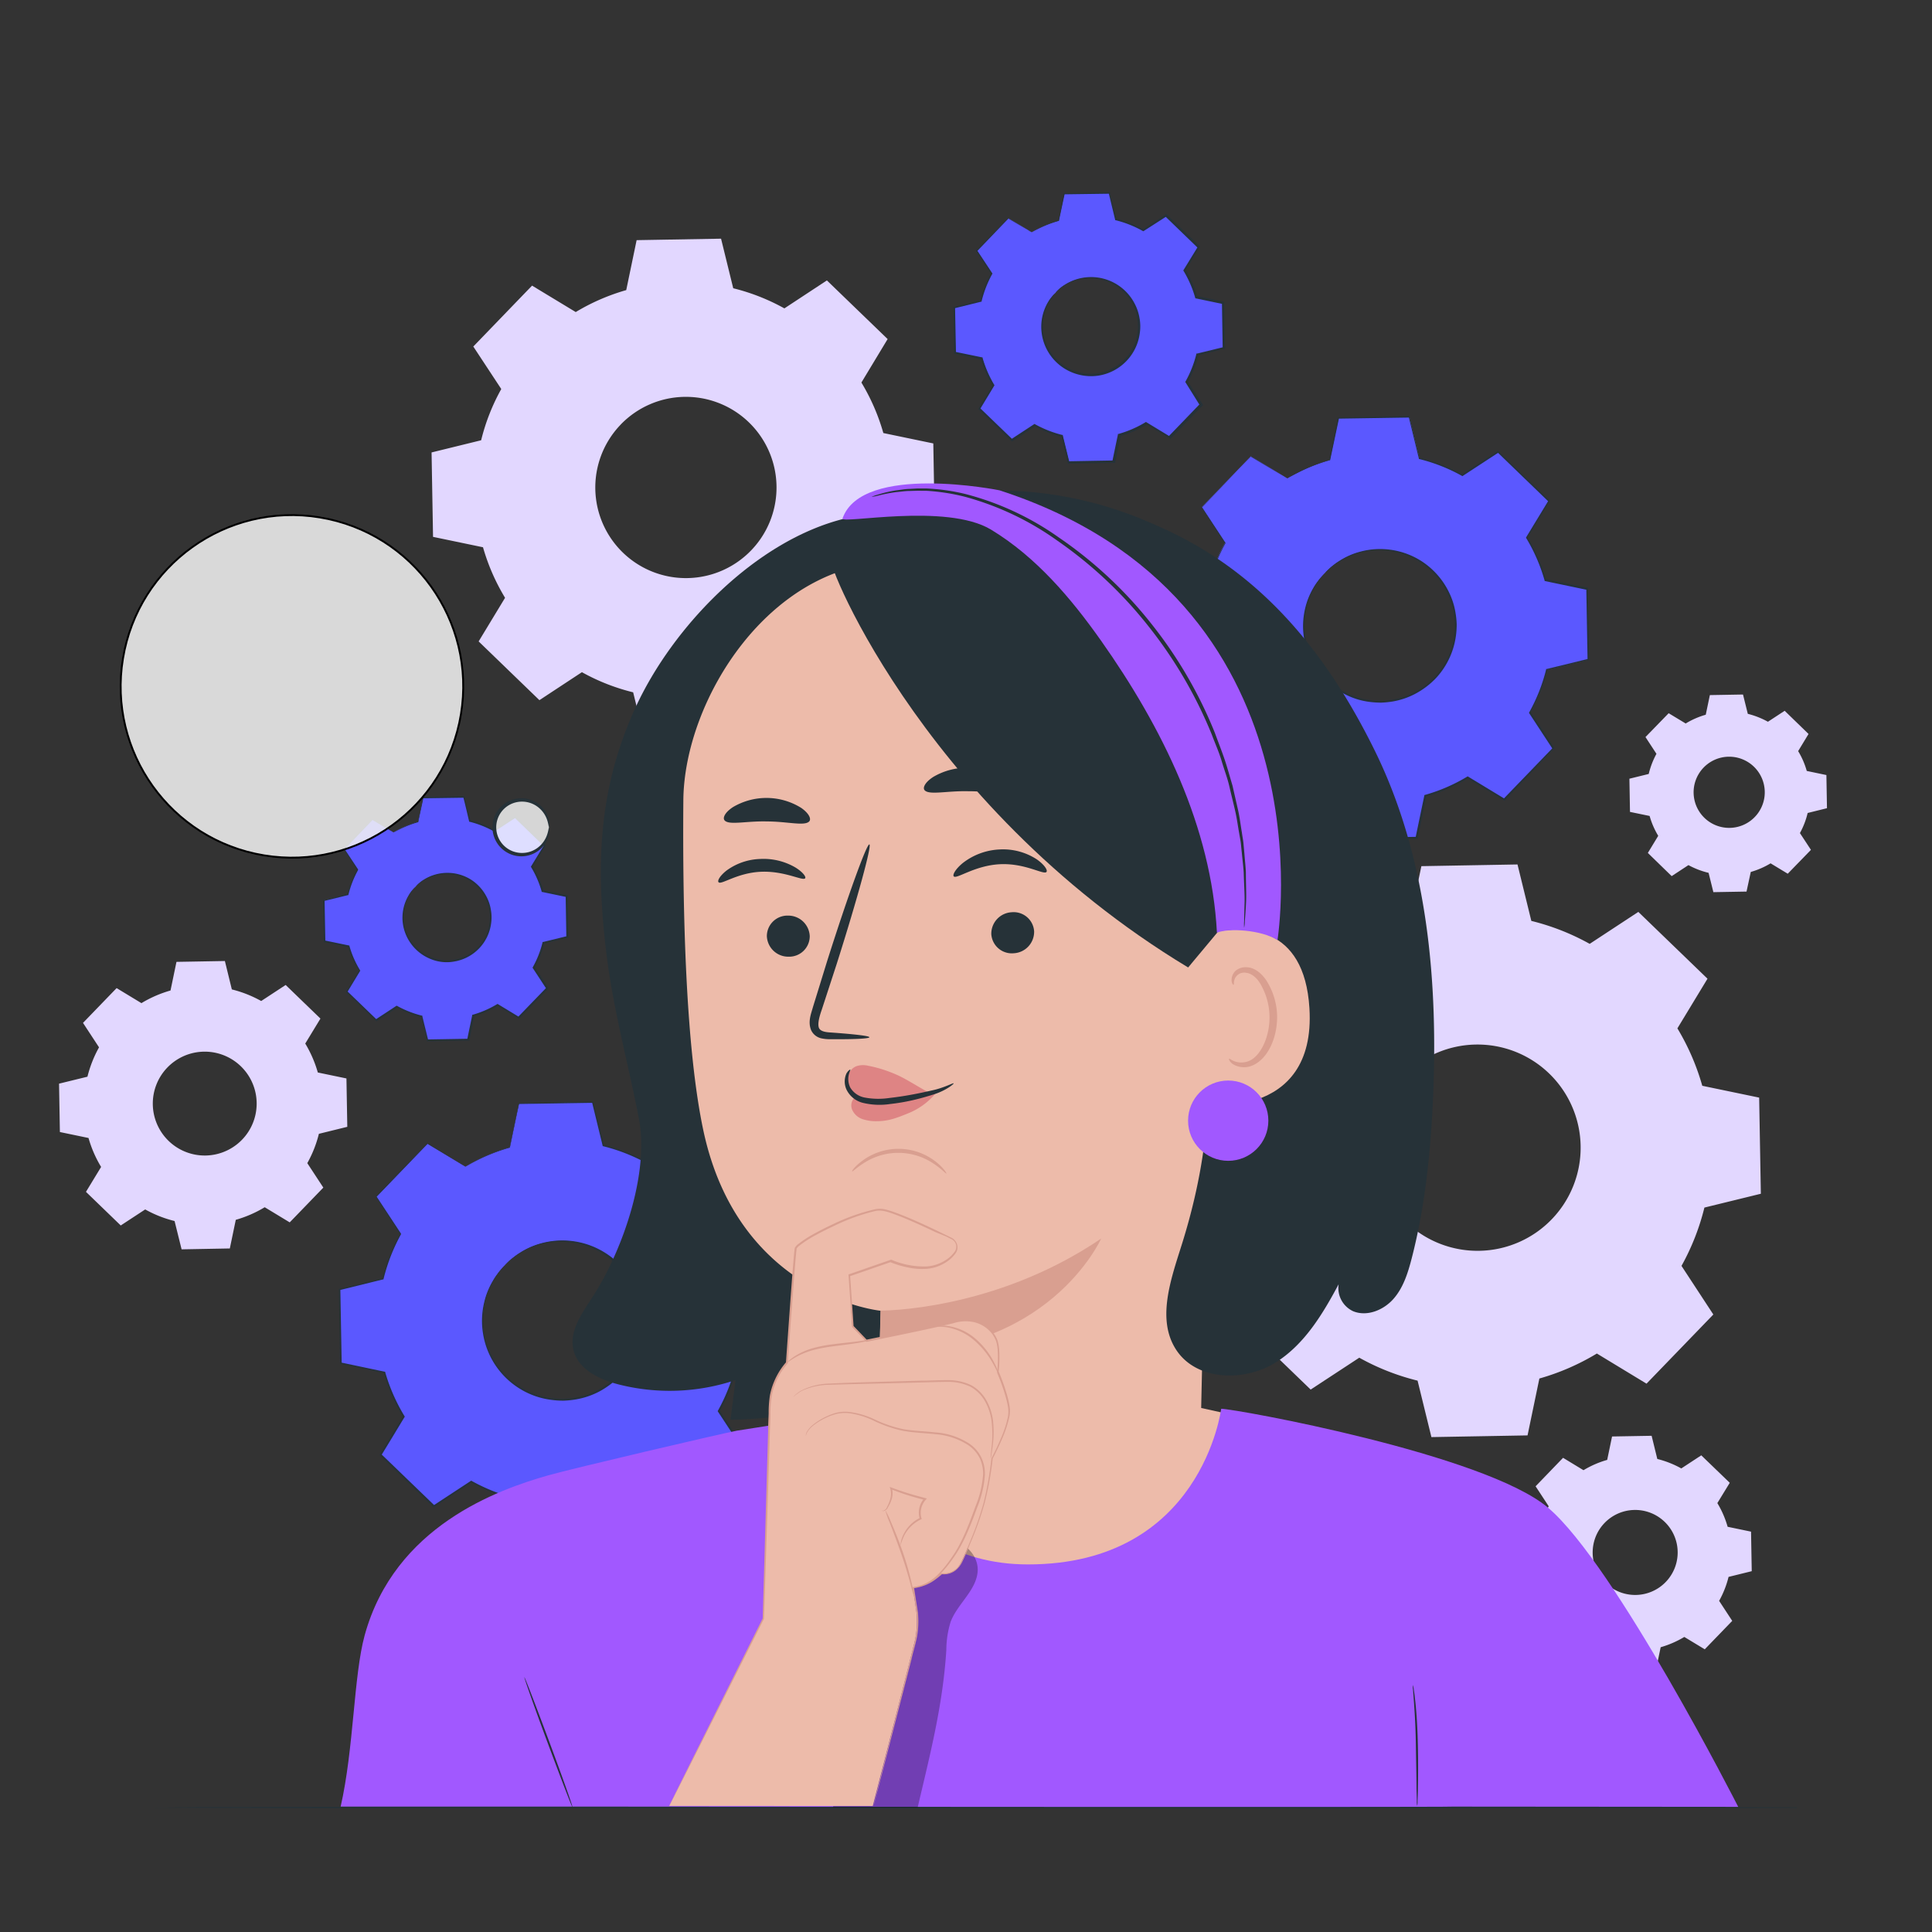
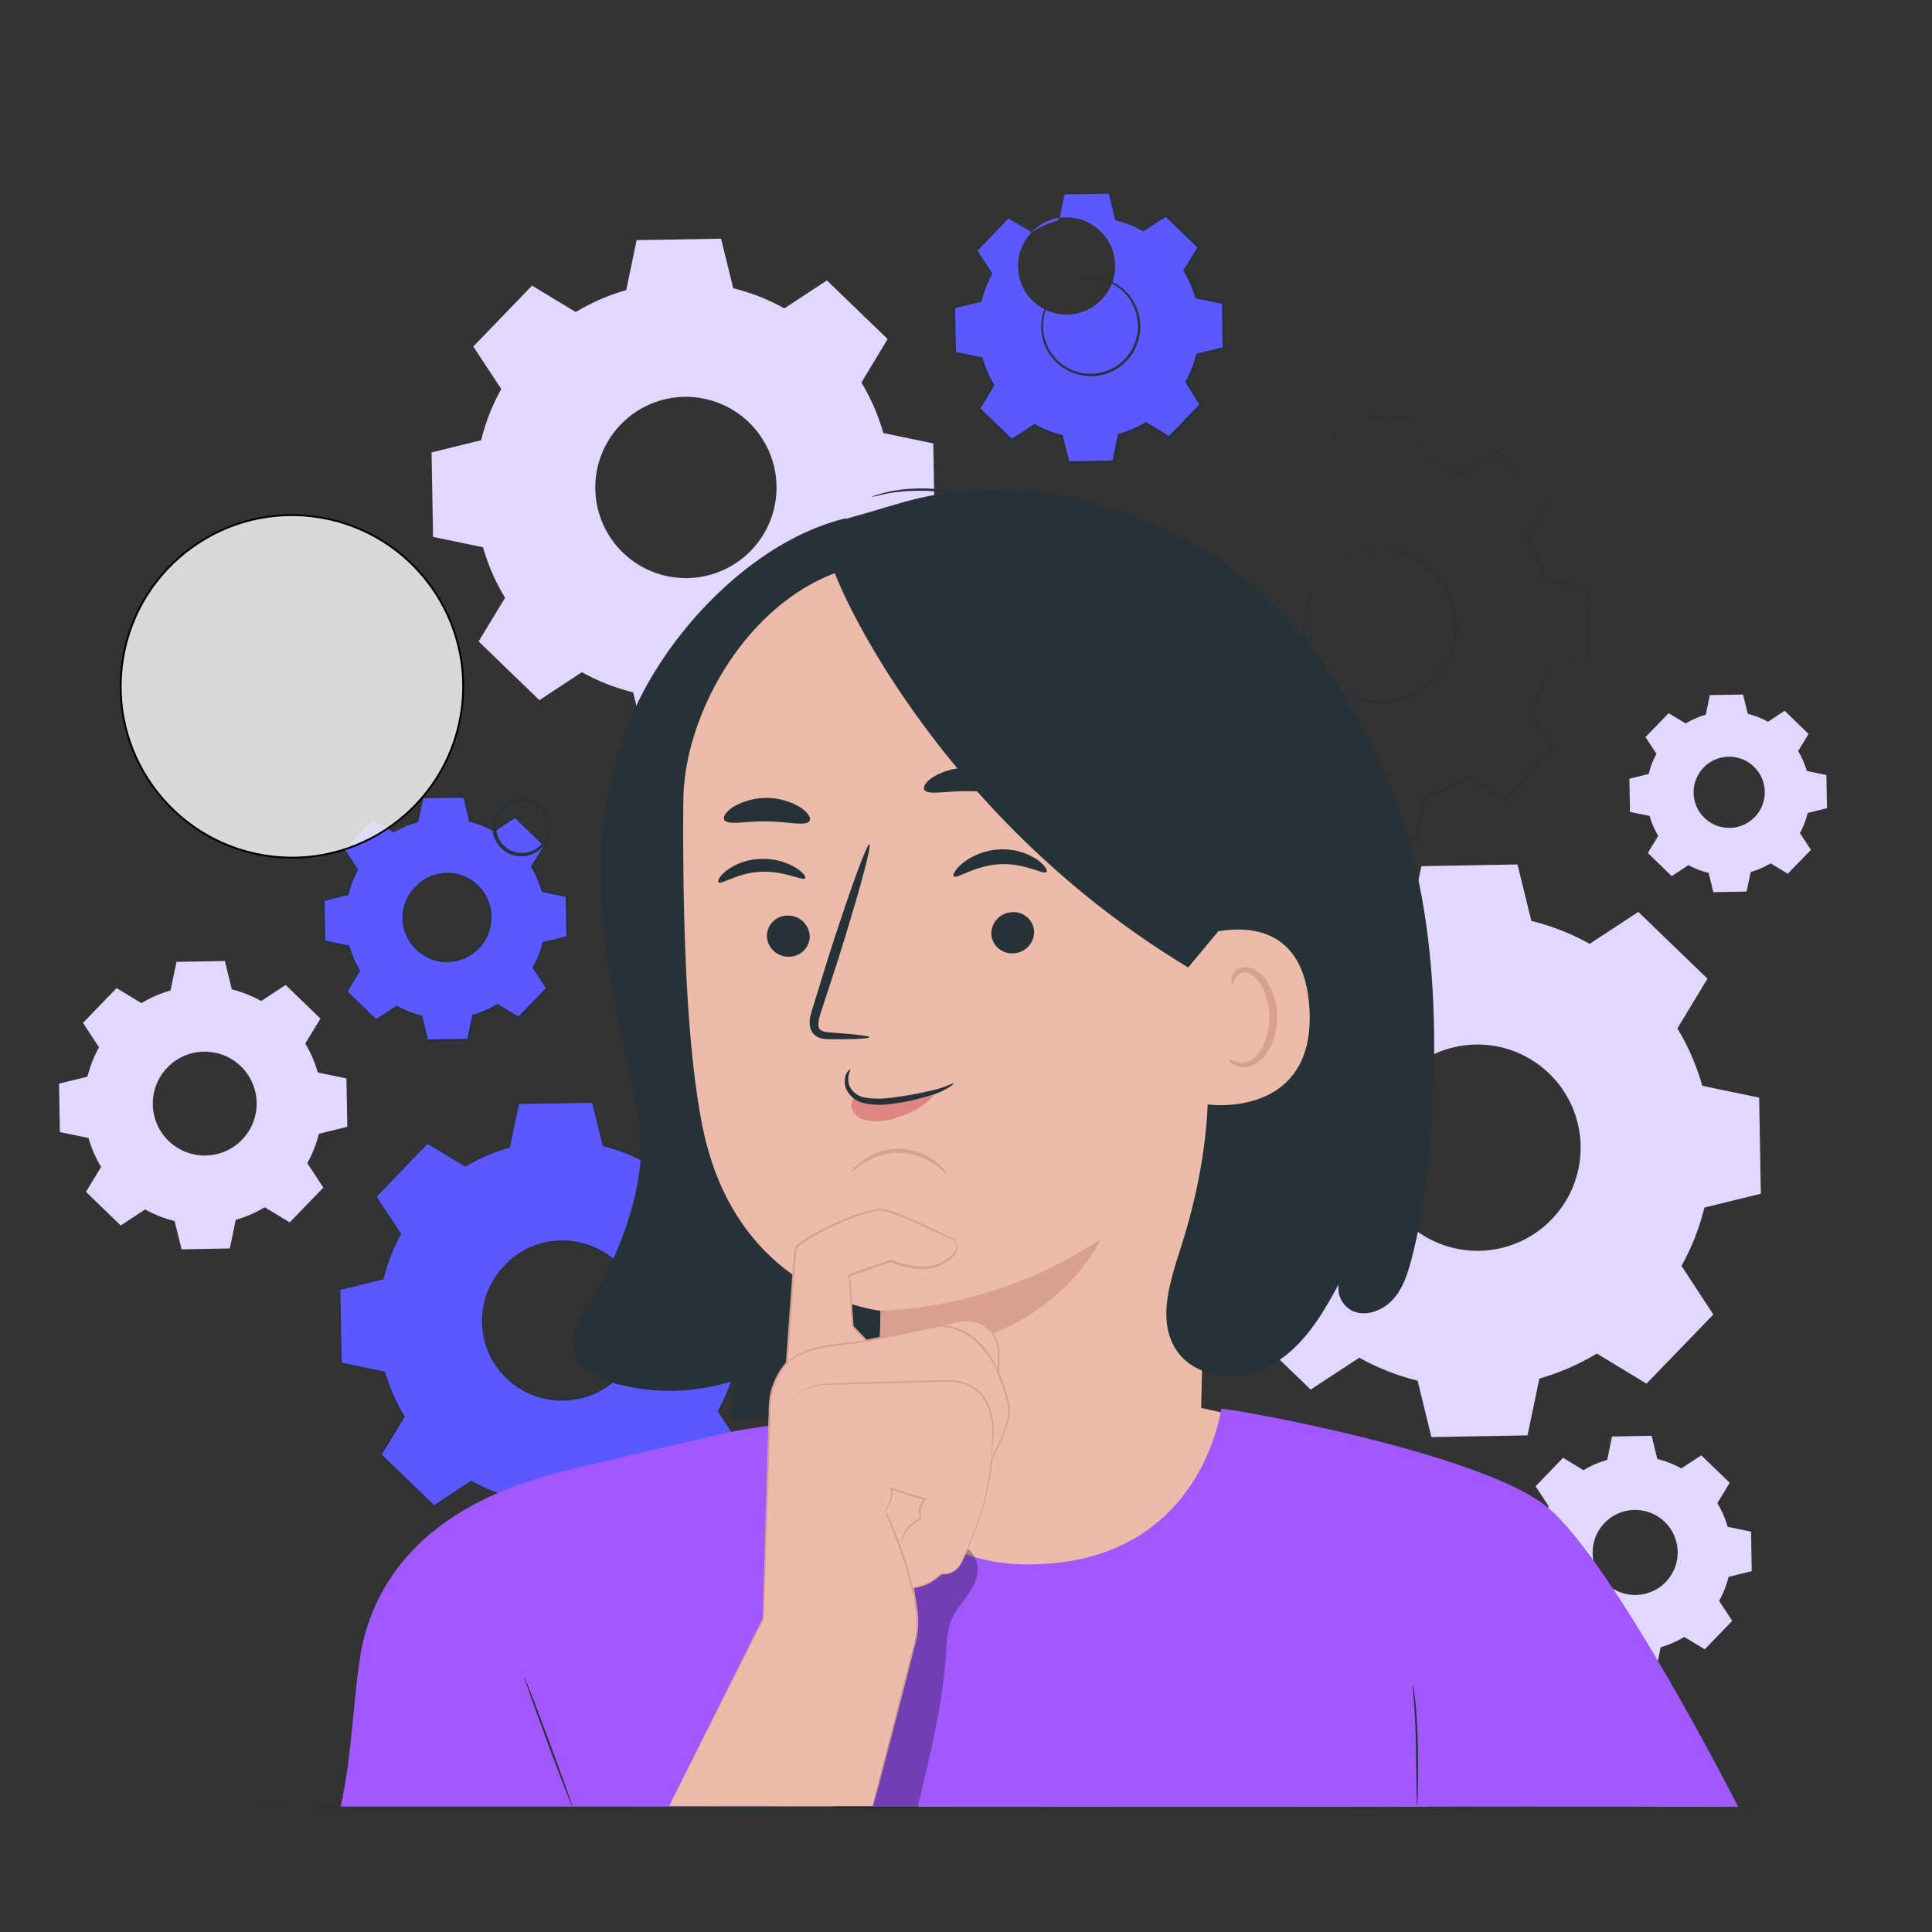
<svg xmlns="http://www.w3.org/2000/svg" width="1028" height="1028" fill="none">
  <rect width="100%" height="100%" fill="#333333" stroke="none" />
  <path fill="#E2D7FF" d="M719.412 504.44a125.043 125.043 0 0 1 30.593-13.303l6.292-30.264 51.153-.905 7.36 30.038a125.1 125.1 0 0 1 31.046 12.213l25.885-17.003 36.802 35.548-16.016 26.42a125.411 125.411 0 0 1 13.241 30.552l30.264 6.291.905 51.154-30.038 7.36a125.418 125.418 0 0 1-12.193 31.025l16.942 25.865-35.548 36.802-26.42-16.037a124.765 124.765 0 0 1-30.593 13.303l-6.292 30.264-51.153.904-7.36-30.038a124.597 124.597 0 0 1-31.025-12.212l-25.865 16.962-36.802-35.549 16.037-26.419a124.765 124.765 0 0 1-13.303-30.593l-30.264-6.292-.905-51.153 30.038-7.361a124.65 124.65 0 0 1 12.172-31.004l-16.941-25.865 35.527-36.802 26.42 16.037.041.062Zm27.262 68.135a54.87 54.87 0 0 0 9.827 84.259 54.873 54.873 0 0 0 83.293-57.81 54.867 54.867 0 0 0-15.506-27.826 54.857 54.857 0 0 0-39.092-15.401 54.854 54.854 0 0 0-38.522 16.778Zm95.915 209.692a51.53 51.53 0 0 1 12.583-5.469l2.591-12.46 21.053-.37 3.022 12.336a51.787 51.787 0 0 1 12.768 5.037l10.63-6.969 15.152 14.618-6.599 10.794a51.385 51.385 0 0 1 5.468 12.603l12.46 2.591.37 21.033-12.336 3.042a51.553 51.553 0 0 1-5.017 12.748l6.97 10.65-14.618 15.132-10.876-6.579a52.405 52.405 0 0 1-12.583 5.469l-2.591 12.438-21.053.37-3.022-12.336a50.56 50.56 0 0 1-12.768-5.016l-10.65 6.97-15.132-14.618 6.599-10.877a50.885 50.885 0 0 1-5.489-12.5l-12.459-2.591-.371-21.033 12.336-3.043a52.079 52.079 0 0 1 5.017-12.767l-6.97-10.63 14.618-15.153 10.877 6.6.02-.02Zm11.226 28.044a22.61 22.61 0 0 0-4.501 24.743 22.612 22.612 0 0 0 21.153 13.605 22.613 22.613 0 0 0 20.648-14.359 22.612 22.612 0 0 0-5.391-24.565 22.615 22.615 0 0 0-31.909.576ZM75.33 533.717a63.315 63.315 0 0 1 15.4-6.682l3.166-15.235 25.762-.452 3.7 15.111a63.398 63.398 0 0 1 15.626 6.168l13.014-8.532 18.504 17.887-8.08 13.282a63.314 63.314 0 0 1 6.682 15.399l15.235 3.166.453 25.742-15.112 3.721a62.894 62.894 0 0 1-6.168 15.605l8.532 13.014-17.887 18.504-13.302-8.059a63.437 63.437 0 0 1-15.399 6.703l-3.167 15.234-25.659.473-3.742-15.07a62.558 62.558 0 0 1-15.625-6.168l-13.015 8.532-18.504-17.887 8.06-13.261a62.268 62.268 0 0 1-6.703-15.4l-15.235-3.166-.452-25.741 15.112-3.701a63.856 63.856 0 0 1 6.168-15.625l-8.533-13.015 17.887-18.504 13.303 8.06-.02-.103Zm13.734 34.294a27.634 27.634 0 0 0 20.352 46.83 27.635 27.635 0 0 0 26.523-33.494 27.633 27.633 0 0 0-46.875-13.336Zm808.008-183.128a43.52 43.52 0 0 1 10.547-4.585l2.18-10.444 17.64-.309 2.549 10.28a44.172 44.172 0 0 1 10.712 4.215l8.903-5.839 12.706 12.336-5.531 9.129a42.716 42.716 0 0 1 4.585 10.547l10.445 2.179.308 17.641-10.28 2.549a42.413 42.413 0 0 1-4.112 10.692l5.86 8.923-12.336 12.706-9.129-5.531a43.536 43.536 0 0 1-10.547 4.585l-2.262 10.444-17.64.309-2.55-10.28a43.367 43.367 0 0 1-10.712-4.112l-8.923 5.859-12.685-12.336 5.53-9.108a42.894 42.894 0 0 1-4.584-10.568l-10.445-2.158-.308-17.661 10.28-2.529a43.18 43.18 0 0 1 4.112-10.712l-5.839-8.923 12.336-12.686 9.128 5.511.062-.124Zm9.416 23.521a18.938 18.938 0 0 0 3.355 29.098 18.937 18.937 0 0 0 23.373-29.571 18.919 18.919 0 0 0-26.728.473ZM306.342 166.042a111.07 111.07 0 0 1 26.872-11.678l5.531-26.584 44.923-.781 6.477 26.378a110.307 110.307 0 0 1 27.221 10.712l22.616-14.885 32.32 31.21-13.96 23.13a110.443 110.443 0 0 1 11.678 26.872l26.584 5.53.782 44.945-26.379 6.455a110.218 110.218 0 0 1-10.712 27.263l14.865 22.616-31.189 32.341-23.212-13.878a110.537 110.537 0 0 1-26.872 11.678l-5.531 26.584-45.006.802-6.456-26.379a109.443 109.443 0 0 1-27.262-10.711l-22.616 14.885-32.341-31.251 14.063-23.212a110.144 110.144 0 0 1-11.74-26.893l-26.584-5.53-.781-44.924 26.378-6.476a109.453 109.453 0 0 1 10.712-27.263l-14.885-22.616 31.271-32.403 23.233 14.063Zm23.953 59.851a48.209 48.209 0 0 0 8.591 74.047 48.215 48.215 0 0 0 70.945-22.886 48.214 48.214 0 0 0-11.38-52.354 48.2 48.2 0 0 0-34.336-13.533 48.196 48.196 0 0 0-33.841 14.726h.021Z" />
  <path fill="#263238" d="M946.048 961.735h10.198v.226c-42.806.247-222.295.412-437.126.412l-316.336-.165-95.872-.247-26.07-.102 26.07-.329 95.872-.165 316.336-.164c214.831 0 394.32.185 437.126.431v.227h-7.648l-2.55-.124Z" />
  <path fill="#5B58FF" d="M209.422 442.883a54.288 54.288 0 0 1 13.014-5.654l2.694-12.871 21.773-.39 3.125 12.788a52.453 52.453 0 0 1 13.138 5.284l11.02-7.196 15.708 15.009-6.806 11.246a53.894 53.894 0 0 1 5.654 13.015l12.871 2.693.391 21.773-12.789 3.084a52.43 52.43 0 0 1-5.181 13.2l7.196 11.02-15.111 15.646-11.247-6.806a53.904 53.904 0 0 1-13.014 5.654l-2.694 12.871-21.773.391-3.125-12.789a53.24 53.24 0 0 1-13.199-5.181l-11 7.196-15.667-15.111 6.806-11.206a53.904 53.904 0 0 1-5.654-13.014l-12.85-2.693-.411-21.794 12.747-3.105a53.24 53.24 0 0 1 5.181-13.199l-7.237-11 15.111-15.666 11.247 6.805h.082Zm11.616 29.01a23.357 23.357 0 1 0 33.597 32.457 23.357 23.357 0 0 0-33.597-32.457Z" />
  <path fill="#263238" d="M221.042 471.893a17.754 17.754 0 0 1 4.38-3.783 23.62 23.62 0 0 1 25.494.123 23.897 23.897 0 0 1 8.224 9.417 22.253 22.253 0 0 1 2.056 6.517 22.63 22.63 0 0 1 .123 7.155 23.681 23.681 0 0 1-19.614 20.293 22.056 22.056 0 0 1-7.155.144 22.634 22.634 0 0 1-6.332-1.871 23.869 23.869 0 0 1-9.705-7.998 23.527 23.527 0 0 1-4.112-10.157 23.294 23.294 0 0 1 3.023-15.317 17.664 17.664 0 0 1 3.618-4.502 43.376 43.376 0 0 0-3.269 4.708 23.216 23.216 0 0 0-2.611 14.988 22.611 22.611 0 0 0 4.009 9.766 22.961 22.961 0 0 0 9.355 7.607 20.941 20.941 0 0 0 6.333 1.768c2.275.322 4.587.273 6.846-.143a22.617 22.617 0 0 0 18.73-19.409 22.62 22.62 0 0 0-2.056-13.097 23.01 23.01 0 0 0-17.825-12.768 23.269 23.269 0 0 0-14.906 3.167 44.635 44.635 0 0 0-4.606 3.392Z" />
  <path fill="#263238" d="M209.423 442.883a6.169 6.169 0 0 1-.719-.391l-2.159-1.254-8.45-5.017h.205l-15.05 15.749v-.349l7.279 10.979v.329a53.938 53.938 0 0 0-5.14 13.138v.205h-.206l-12.788 3.146.308-.37c.124 6.846.267 14.125.411 21.773l-.329-.411 12.892 2.673h.246v.267a52.497 52.497 0 0 0 5.634 12.891l.144.247-.144.226-6.806 11.267v-.597l15.667 15.112h-.617l11-7.217.267-.164.267.144a54.055 54.055 0 0 0 13.077 5.14h.308v.308c.966 4.112 2.056 8.368 3.125 12.789l-.514-.412 21.773-.37-.514.412c.843-4.112 1.748-8.451 2.673-12.892v-.308h.329a53.447 53.447 0 0 0 12.87-5.592l.288-.165.268.165 11.246 6.826h-.658l15.132-15.647v.658l-7.216-11.02-.165-.267.144-.267a52.671 52.671 0 0 0 5.161-13.076v-.309h.287l12.789-3.125-.391.493c-.123-7.429-.247-14.686-.37-21.773l.411.473-12.891-2.693h-.288v-.267a52.214 52.214 0 0 0-5.592-12.912l-.144-.247.144-.246 6.846-11.226v.555l-15.625-15.153h.493l-10.999 7.196-.206.124h-.206a53.126 53.126 0 0 0-13.096-5.202h-.206v-.206c-1.11-4.646-2.056-8.841-3.084-12.788l.309.226-21.773.308.226-.185c-1.09 5.14-2.056 9.355-2.735 12.871a54.548 54.548 0 0 0-9.951 3.865c-1.069.514-1.83.946-2.344 1.234a6.94 6.94 0 0 1-.781.391l.74-.473a36.873 36.873 0 0 1 2.303-1.316 50.986 50.986 0 0 1 9.93-4.112l-.123.144c.72-3.516 1.583-7.751 2.611-12.912v-.185h.206l21.752-.452h.268v.246c.966 3.948 2.056 8.224 3.166 12.789l-.268-.268a54.101 54.101 0 0 1 13.323 5.202h-.411l11-7.237.267-.185.226.226a5408.58 5408.58 0 0 1 15.687 15.112l.268.246-.185.288-6.806 11.267v-.473a53.27 53.27 0 0 1 5.716 13.118l-.349-.329 12.87 2.652h.391v.39c.144 7.094.267 14.392.411 21.774v.411l-.391.103-12.788 3.145.391-.39a53.645 53.645 0 0 1-5.243 13.343v-.555l7.216 10.999.227.371-.288.287-15.112 15.667-.308.309-.37-.206-11.247-6.826h.658a54.039 54.039 0 0 1-13.138 5.716l.37-.412c-.925 4.421-1.829 8.821-2.672 12.892v.411h-.412l-21.773.39h-.431v-.411c-1.09-4.42-2.056-8.779-3.125-12.788l.37.391a53.78 53.78 0 0 1-13.323-5.264h.514l-11 7.217-.329.205-.288-.267-15.646-15.132-.288-.267.206-.329 6.826-11.247v.473a53.032 53.032 0 0 1-5.942-12.973l.329.329-12.891-2.714h-.329v-.329c-.123-7.648-.226-14.927-.35-21.773v-.308h.309l12.829-3.331-.267.267a53.81 53.81 0 0 1 5.222-13.261v.329l-7.175-11.02-.124-.185.144-.165 15.215-15.687h.123l8.224 5.14 2.056 1.336.966.535Z" />
-   <path fill="#5B58FF" d="M684.974 254.574a92.926 92.926 0 0 1 22.616-9.787l4.647-22.307 37.686-.658 5.428 22.122a92.868 92.868 0 0 1 22.781 8.944l19.038-12.48 27.119 26.173-11.802 19.47a92.121 92.121 0 0 1 9.787 22.616l22.307 4.647.658 37.686-22.122 5.428a91.964 91.964 0 0 1-8.944 22.842l12.48 19.039-26.173 27.118-19.47-11.801a92.739 92.739 0 0 1-22.616 9.787l-4.647 22.307-37.666.658-5.427-22.122a92.555 92.555 0 0 1-22.843-8.944l-19.059 12.48-27.118-26.194 11.822-19.47a91.506 91.506 0 0 1-9.807-22.616l-22.308-4.646-.658-37.687 22.123-5.407a92.946 92.946 0 0 1 8.943-22.842l-12.336-19.039 26.173-27.119 19.47 11.802h-.082Zm20.087 50.207a40.448 40.448 0 0 0-7.993 44.222 40.447 40.447 0 0 0 37.798 24.305 40.442 40.442 0 0 0 27.373-69.534 40.464 40.464 0 0 0-57.178 1.007Z" />
  <path fill="#263238" d="m705.064 304.781.452-.472 1.378-1.357a17.9 17.9 0 0 1 2.344-2.056 29.838 29.838 0 0 1 3.495-2.488 37.842 37.842 0 0 1 10.712-4.77 40.23 40.23 0 0 1 15.481-1.234 40.656 40.656 0 0 1 17.682 6.333 41.123 41.123 0 0 1 14.269 16.16 38.681 38.681 0 0 1 3.598 11.205c.341 2.006.548 4.032.616 6.065a44.493 44.493 0 0 1-.411 6.168 41.114 41.114 0 0 1-11.061 22.966 43.458 43.458 0 0 1-10.506 7.833 39.89 39.89 0 0 1-12.048 4.112 48.514 48.514 0 0 1-6.168.617 49.495 49.495 0 0 1-6.168-.391 38.67 38.67 0 0 1-11.329-3.227 40.903 40.903 0 0 1-16.633-13.693 40.62 40.62 0 0 1-6.291-32.896 38.665 38.665 0 0 1 4.379-10.877 27.39 27.39 0 0 1 2.385-3.557 18.404 18.404 0 0 1 2.056-2.446l1.316-1.398c.141-.167.292-.325.452-.473 0 0-.103.205-.391.534l-1.213 1.481a21.434 21.434 0 0 0-1.891 2.487 29.448 29.448 0 0 0-2.262 3.578 38.976 38.976 0 0 0-4.112 10.814 40.054 40.054 0 0 0-.514 15.256 39.553 39.553 0 0 0 6.95 17.065 39.965 39.965 0 0 0 16.324 13.302 37.443 37.443 0 0 0 11.041 3.105c1.97.257 3.955.381 5.942.37a42.721 42.721 0 0 0 6.024-.617 39.765 39.765 0 0 0 32.773-33.924c.261-2.004.392-4.023.39-6.045a43.068 43.068 0 0 0-.576-5.921 37.587 37.587 0 0 0-3.474-10.938 40.097 40.097 0 0 0-46.363-21.259 38.671 38.671 0 0 0-10.65 4.544 31.205 31.205 0 0 0-3.516 2.385 19.554 19.554 0 0 0-2.405 2.056l-1.44 1.275c-.493.205-.616.349-.637.328Z" />
  <path fill="#263238" d="M684.976 254.574s-.412-.206-1.254-.699L680 251.654l-14.577-8.738h.206c-6.662 6.929-15.441 16.099-26.111 27.181v-.329c3.783 5.757 7.997 12.171 12.521 19.018v.329a92.485 92.485 0 0 0-8.923 22.801v.205h-.206l-22.123 5.449.288-.37c.226 11.863.453 24.466.699 37.686l-.329-.411 22.308 4.626H644v.247a92.343 92.343 0 0 0 9.807 22.513l.144.226-.144.329-11.802 19.47v-.575l27.119 26.152h-.617l19.039-12.48.267-.164.267.143a92.51 92.51 0 0 0 22.74 8.944h.308v.308c1.707 6.929 3.557 14.495 5.428 22.123l-.514-.391 37.686-.678-.514.432c1.46-7.052 3.043-14.66 4.647-22.308v-.308l.308-.103a91.543 91.543 0 0 0 22.493-9.725l.288-.165.267.165 19.47 11.801h-.658l26.173-27.118v.658l-12.48-19.039-.164-.267.144-.288a91.746 91.746 0 0 0 8.964-22.719v-.308h.308l22.144-5.407-.391.493c-.233-12.843-.452-25.405-.658-37.687l.391.494-22.287-4.667h-.288v-.267a92.154 92.154 0 0 0-9.766-22.575l-.144-.247.144-.329 11.822-19.45v.555l-27.037-26.131h.494l-19.059 12.459-.185.144-.206-.124a91.675 91.675 0 0 0-22.76-8.984h-.206v-.206l-5.386-22.122.308.246-37.686.576.246-.185c-1.891 8.923-3.433 16.222-4.708 22.287h-.103a92.095 92.095 0 0 0-17.229 6.744c-1.83.904-3.146 1.665-4.112 2.056-.966.39-1.336.719-1.336.719s.431-.288 1.295-.802a78.17 78.17 0 0 1 3.989-2.241 90.603 90.603 0 0 1 17.208-6.661h-.205c1.254-6.168 2.755-13.385 4.585-22.308v-.185h.185l37.686-.74h.247v.247c1.686 6.846 3.474 14.083 5.469 22.122l-.267-.246a93.307 93.307 0 0 1 22.965 8.984h-.391l19.039-12.5.267-.185.226.226 27.14 26.152.267.247-.185.309-11.802 19.49v-.493a92.14 92.14 0 0 1 9.869 22.616l-.37-.35 22.308 4.647h.39v.411c.233 12.254.46 24.816.679 37.687v.39h-.411l-22.123 5.428.391-.37a93.017 93.017 0 0 1-9.047 22.986v-.534l12.48 19.038.247.35-.308.308-25.988 27.407-.288.308-.37-.226-19.471-11.802h.597a92.866 92.866 0 0 1-22.616 9.828l.39-.391c-1.603 7.649-3.186 15.256-4.646 22.287v.432h-.432l-37.686.658h-.412l-.102-.411c-1.871-7.628-3.722-15.194-5.428-22.123l.39.391a93.417 93.417 0 0 1-22.986-9.067h.514l-19.038 12.48-.35.226-.288-.288-27.098-26.193-.267-.267.206-.329 11.801-19.45v.555a93.18 93.18 0 0 1-9.807-22.616l.329.308-22.308-4.667h-.329v-.329c-.233-13.24-.438-25.803-.616-37.686v-.309h.308l22.122-5.386-.246.246a92.937 92.937 0 0 1 9.067-22.924v.329l-12.336-19.08-.124-.185.144-.144c10.712-11.04 19.573-20.148 26.255-27.057h.206l14.392 8.862 3.701 2.282.987.514Z" />
-   <path fill="#5B58FF" d="M548.952 123.566a59.05 59.05 0 0 1 14.392-6.168l2.961-14.269 24.075-.411 3.475 14.145a58.712 58.712 0 0 1 14.618 5.736l12.172-7.977 17.332 16.736-7.546 12.439a59.585 59.585 0 0 1 6.168 14.392l14.248 2.96.432 24.076-14.145 3.475a59.11 59.11 0 0 1-5.757 14.618l7.977 12.171-16.715 17.312-12.336-7.546a59.144 59.144 0 0 1-14.392 6.168l-2.961 14.248-24.096.432-3.454-14.145a59.282 59.282 0 0 1-14.618-5.757l-12.172 7.977-17.332-16.715 7.546-12.459a58.638 58.638 0 0 1-6.168-14.392l-14.248-2.961-.576-24.055 14.145-3.454a58.402 58.402 0 0 1 5.737-14.618l-7.978-12.172 16.736-17.332 12.48 7.546Zm12.85 32.073a25.84 25.84 0 0 0-5.141 28.267 25.845 25.845 0 1 0 41.635-28.904 25.866 25.866 0 0 0-36.597.637h.103Z" />
+   <path fill="#5B58FF" d="M548.952 123.566a59.05 59.05 0 0 1 14.392-6.168l2.961-14.269 24.075-.411 3.475 14.145a58.712 58.712 0 0 1 14.618 5.736l12.172-7.977 17.332 16.736-7.546 12.439a59.585 59.585 0 0 1 6.168 14.392l14.248 2.96.432 24.076-14.145 3.475a59.11 59.11 0 0 1-5.757 14.618l7.977 12.171-16.715 17.312-12.336-7.546a59.144 59.144 0 0 1-14.392 6.168l-2.961 14.248-24.096.432-3.454-14.145a59.282 59.282 0 0 1-14.618-5.757l-12.172 7.977-17.332-16.715 7.546-12.459a58.638 58.638 0 0 1-6.168-14.392l-14.248-2.961-.576-24.055 14.145-3.454a58.402 58.402 0 0 1 5.737-14.618l-7.978-12.172 16.736-17.332 12.48 7.546Za25.84 25.84 0 0 0-5.141 28.267 25.845 25.845 0 1 0 41.635-28.904 25.866 25.866 0 0 0-36.597.637h.103Z" />
  <path fill="#263238" d="M561.699 155.639a19.794 19.794 0 0 1 4.832-4.112 26.067 26.067 0 0 1 28.249.124 26.19 26.19 0 0 1 9.211 10.403 25.113 25.113 0 0 1 2.344 7.237c.48 2.613.529 5.287.144 7.916a26.296 26.296 0 0 1-21.732 22.616 26.735 26.735 0 0 1-15.235-2.056 26.259 26.259 0 0 1-15.194-20.129 25.825 25.825 0 0 1 3.351-16.941 20.34 20.34 0 0 1 4.112-4.996 58.096 58.096 0 0 0-3.598 5.243 25.695 25.695 0 0 0-2.878 16.571 25.206 25.206 0 0 0 4.42 10.774 25.586 25.586 0 0 0 10.28 8.409 25.192 25.192 0 0 0 14.536 1.788 25.122 25.122 0 0 0 20.704-21.444 23.886 23.886 0 0 0-.103-7.566 23.619 23.619 0 0 0-2.2-7.052 25.406 25.406 0 0 0-19.696-14.104 25.758 25.758 0 0 0-16.448 3.475 62.048 62.048 0 0 0-5.099 3.844Z" />
  <path fill="#263238" d="m548.952 123.566-.802-.432-2.384-1.378-9.355-5.551h.246l-16.735 17.435v-.411l8.039 12.151.123.185-.123.205a58.606 58.606 0 0 0-5.654 14.516v.246h-.247l-14.228 3.516.35-.452c.144 7.587.308 15.625.473 24.076l-.391-.473 14.248 2.94h.309v.308a60.077 60.077 0 0 0 6.168 14.269l.164.267-.164.288-7.525 12.459-.103-.699 17.352 16.716h-.74l12.172-7.978.308-.205.309.185a59.605 59.605 0 0 0 14.392 5.674h.37v.37c1.089 4.421 2.282 9.252 3.474 14.125l-.616-.473 24.075-.432-.596.514c.925-4.502 1.933-9.354 2.961-14.248v-.39h.37a57.84 57.84 0 0 0 14.227-6.168l.329-.206.329.206 12.439 7.545h-.781l16.715-17.332v.781l-7.587-12.171-.205-.308.185-.329a58.636 58.636 0 0 0 5.695-14.392v-.37h.37l14.145-3.455-.473.597c-.123-8.224-.267-16.263-.39-24.097l.452.576-14.248-2.981h-.329l-.103-.329a58.665 58.665 0 0 0-6.168-14.269l-.185-.288.185-.287 7.566-12.336v.637l-17.311-16.756h.617l-12.09 7.751-.226.144-.247-.124a58.006 58.006 0 0 0-14.494-5.757h-.247v-.246c-1.234-5.14-2.364-9.766-3.413-14.146l.37.288-24.096.329.288-.226a1662.43 1662.43 0 0 0-3.043 14.248v.123h-.124a62.245 62.245 0 0 0-10.999 4.256 47.537 47.537 0 0 0-2.591 1.357 9.45 9.45 0 0 1-.863.453l.822-.535a47.081 47.081 0 0 1 2.529-1.46 57.777 57.777 0 0 1 10.958-4.42l-.144.164c.782-3.906 1.728-8.573 2.879-14.268v-.226h.226l24.076-.514h.308v.287l3.639 14.043-.308-.308a59.39 59.39 0 0 1 14.7 5.756h-.473l12.151-8.018.329-.206.268.268 17.352 16.694.309.309-.206.349-7.504 12.398v-.576a61.048 61.048 0 0 1 6.332 14.536l-.432-.39 14.248 2.94.453.102v.453c.151 7.84.295 15.872.432 24.096v.473l-.473.123-14.002 3.475.453-.452a59.906 59.906 0 0 1-5.881 14.844v-.637l7.978 12.171.267.411-.349.37-16.716 17.332-.349.371-.432-.268-12.439-7.545h.638a58.564 58.564 0 0 1-14.557 6.312l.452-.473c-1.007 4.893-2.056 9.745-2.96 14.248l-.103.493h-.514l-24.076.412h-.493l-.124-.473c-1.192-4.894-2.385-9.725-3.454-14.146l.453.453a60.069 60.069 0 0 1-14.762-5.819h.616l-12.171 7.957-.391.267-.349-.329-17.332-16.715-.329-.308.246-.391 7.546-12.336v.555a60.067 60.067 0 0 1-6.291-14.536l.411.37-14.248-3.002h-.412v-.39c-.123-8.45-.246-16.448-.37-24.076v-.576h.35l14.145-3.433-.308.308a59.954 59.954 0 0 1 5.818-14.7v.39l-7.915-12.171-.144-.226.185-.185 16.818-17.25h.247l9.19 5.695 2.344 1.48c.534.206.904.412.904.412Z" />
  <path fill="#5B58FF" d="M247.747 620.727a96.624 96.624 0 0 1 23.5-10.28l4.852-23.274 39.332-.699 5.654 23.089a96.301 96.301 0 0 1 23.87 9.396l19.881-13.035 28.291 27.324-12.336 20.313a96.93 96.93 0 0 1 10.28 23.542l23.274 4.831.699 39.331-23.11 5.654a95.429 95.429 0 0 1-9.375 23.871l13.014 19.881-27.344 28.352-20.334-12.336a96.769 96.769 0 0 1-23.521 10.28l-4.831 23.274-39.332.699-5.674-23.212a95.62 95.62 0 0 1-23.85-9.375l-19.881 13.035-28.291-27.263 12.336-20.334a95.626 95.626 0 0 1-10.28-23.52l-23.233-4.832-.699-39.331 23.089-5.572a96.34 96.34 0 0 1 9.396-23.87l-13.035-19.882 27.324-28.29 20.334 12.336v-.103Zm20.951 52.387a42.185 42.185 0 0 0-8.356 46.137 42.194 42.194 0 0 0 39.434 25.364 42.182 42.182 0 0 0 38.518-26.735 42.188 42.188 0 0 0-9.972-45.815 42.208 42.208 0 0 0-59.624 1.049Z" />
  <path fill="#263238" d="M268.7 673.114c.146-.175.304-.34.473-.494l1.418-1.418a21.93 21.93 0 0 1 2.467-2.056 30.668 30.668 0 0 1 3.64-2.591 39.536 39.536 0 0 1 11.184-4.975 42.631 42.631 0 0 1 34.603 5.345 41.87 41.87 0 0 1 18.648 28.538c.358 2.093.571 4.209.637 6.332a49.392 49.392 0 0 1-.411 6.477 41.26 41.26 0 0 1-3.783 12.706 45.238 45.238 0 0 1-7.772 11.225 45.784 45.784 0 0 1-10.958 8.224 41.923 41.923 0 0 1-12.563 4.215 49.37 49.37 0 0 1-6.455.638 46.397 46.397 0 0 1-6.354-.412 43.33 43.33 0 0 1-6.168-1.233 42.29 42.29 0 0 1-30.367-34.541 42.137 42.137 0 0 1 .72-16.201 39.545 39.545 0 0 1 4.585-11.349 29.774 29.774 0 0 1 2.467-3.722 18.35 18.35 0 0 1 2.056-2.529l1.357-1.48.493-.493s-.123.205-.411.555l-1.274 1.542a23.092 23.092 0 0 0-2.056 2.59 35.227 35.227 0 0 0-2.365 3.742 40.946 40.946 0 0 0-4.359 11.288 41.778 41.778 0 0 0 23.768 47.637 38.212 38.212 0 0 0 5.572 2.056 43.81 43.81 0 0 0 5.962 1.193c2.046.254 4.106.385 6.168.39a46.934 46.934 0 0 0 6.291-.658 39.9 39.9 0 0 0 12.336-4.112 41.382 41.382 0 0 0 18.278-18.915 40.906 40.906 0 0 0 3.68-12.336c.276-2.093.42-4.201.432-6.312a47.081 47.081 0 0 0-.617-6.168 39.04 39.04 0 0 0-3.639-11.411 41.889 41.889 0 0 0-14.392-16.448 42.02 42.02 0 0 0-33.944-5.921 40.402 40.402 0 0 0-11.123 4.749 28.83 28.83 0 0 0-3.66 2.509 19.495 19.495 0 0 0-2.529 2.056l-1.501 1.336c-.329.309-.514.453-.534.432Z" />
  <path fill="#263238" d="M247.747 620.727s-.452-.226-1.315-.74l-3.825-2.303-15.214-9.129h.206l-27.304 28.332v-.329c3.968 6.004 8.368 12.706 13.076 19.861v.308a97.39 97.39 0 0 0-9.293 23.809v.206h-.206l-23.068 5.695.288-.37c.226 12.336.473 25.514.719 39.31l-.328-.39 23.212 4.893h.267v.267a96.644 96.644 0 0 0 10.28 23.397l.144.227-.144.246a5482.287 5482.287 0 0 1-12.336 20.334v-.596l28.311 27.304h-.617l19.861-13.035.268-.165.267.144a95.609 95.609 0 0 0 23.747 9.334h.288v.309c1.768 7.216 3.7 15.111 5.674 23.089l-.534-.412 39.331-.699-.514.432c1.542-7.36 3.187-15.297 4.852-23.274v-.329h.308a95.663 95.663 0 0 0 23.377-10.156l.267-.165.288.165 20.313 12.336h-.657l27.324-28.291V771a5239.213 5239.213 0 0 0-13.035-19.882l-.165-.267.165-.288a95.936 95.936 0 0 0 9.334-23.726v-.288h.288l23.109-5.654-.39.494c-.22-13.419-.446-26.523-.679-39.311l.391.473-23.274-4.873h-.288v-.288a96.307 96.307 0 0 0-10.157-23.582l-.164-.247.164-.226c4.215-6.97 8.327-13.713 12.336-20.313v.555l-28.27-27.345h.514l-19.902 13.015-.185.123-.205-.123a96.049 96.049 0 0 0-23.768-9.376h-.205v-.226c-2.056-8.388-3.886-15.955-5.634-23.089l.309.247-39.332.617.227-.206c-2.056 9.314-3.557 16.941-4.894 23.274v.144a98.229 98.229 0 0 0-17.99 7.031c-1.891.967-3.269 1.748-4.112 2.262s-1.377.761-1.377.761l1.336-.843c.905-.535 2.282-1.357 4.112-2.344a96.62 96.62 0 0 1 17.97-7.196l-.124.123c1.296-6.332 2.879-13.96 4.791-23.294v-.185h.205l39.332-.761h.246v.247c1.748 7.134 3.619 14.68 5.695 23.068l-.267-.247a96.653 96.653 0 0 1 23.973 9.396h-.391l19.861-13.035.268-.185.246.226 28.312 27.304.267.247-.185.288-12.336 20.333v-.472a96.618 96.618 0 0 1 10.28 23.623l-.35-.329 23.274 4.832h.391v.39c.233 12.789.466 25.899.699 39.332v.452l-.411.103-23.089 5.674.39-.39a96.127 96.127 0 0 1-9.437 23.993v-.534a8437.103 8437.103 0 0 0 13.035 19.881l.227.35-.288.308-27.324 28.291-.288.308-.37-.226-20.314-12.336h.535a97.058 97.058 0 0 1-23.644 10.28l.391-.411c-1.666 7.997-3.331 15.934-4.853 23.274v.431h-.431l-39.332.679h-.411l-.103-.411-5.654-23.089.37.37a98.334 98.334 0 0 1-23.973-9.437h.514l-19.943 13.076-.329.206-.288-.268-28.27-27.345-.287-.246.205-.329 12.336-20.314v.473a97.418 97.418 0 0 1-10.28-23.644l.329.309-23.233-4.914h-.329v-.35c-.226-13.795-.431-26.933-.637-39.331v-.308h.308l23.089-5.634-.246.247a96.375 96.375 0 0 1 9.457-23.911v.308l-12.994-19.902-.123-.164.164-.165 27.386-28.229v-.103h.103l15.071 9.232 3.865 2.385 1.377.884Z" />
  <path fill="#F6F6F6" fill-opacity=".85" stroke="#000" d="M170.193 275.305c49.658 8.203 83.264 55.109 75.061 104.766-8.203 49.658-55.109 83.263-104.766 75.06-49.658-8.203-83.263-55.108-75.06-104.765 8.203-49.658 55.108-83.264 104.765-75.061Z" />
-   <path fill="#fff" fill-opacity=".8" d="M292.119 440.195a14.584 14.584 0 0 1-9.003 13.47 14.576 14.576 0 0 1-19.874-10.639 14.579 14.579 0 0 1 14.32-17.408 14.556 14.556 0 0 1 14.557 14.577Z" />
  <path fill="#263238" d="M292.119 440.195c-.185 0-.185-1.295-.843-3.454a14.533 14.533 0 0 0-5.346-7.545 13.91 13.91 0 0 0-13.014-1.789 13.652 13.652 0 0 0 0 25.577 13.92 13.92 0 0 0 13.014-1.789 14.62 14.62 0 0 0 5.346-7.546c.658-2.056.658-3.454.843-3.454a7.012 7.012 0 0 1 0 3.66 14.392 14.392 0 0 1-5.243 8.491 15.257 15.257 0 0 1-14.536 2.426 15.462 15.462 0 0 1 0-29.154 15.2 15.2 0 0 1 14.536 2.426 14.395 14.395 0 0 1 5.243 8.492 7.072 7.072 0 0 1 0 3.659Z" />
  <path fill="#EDBBAA" d="M684.031 760.411c-4.605-2.981-66.018-15.749-66.018-15.749l-148.032 3.865-53.024 9.766s-9.828 164.48-8.368 167.503c1.46 3.022 110.613 1.172 113.512 4.112 2.899 2.94 103.684 13.795 103.684 13.795l93.28-167.378-35.034-15.914Z" />
  <path fill="#A158FF" d="M823.757 802.271c-33.616-28.537-166.536-52.674-173.979-52.674 0 0-10.28 82.815-102.8 82.815-78.683 0-97.475-80.184-97.475-80.184l-57.444 9.026c-8.841 1.686-87.401 20.087-100.292 23.747-26.831 7.607-81.808 27.078-97.742 85.18-5.881 21.506-5.716 60.22-12.768 91.101h139.931s451.765.391 451.806 0l151.897.124s-65.483-128.891-101.134-159.135Z" />
  <path fill="#263238" d="M304.638 961.653c-.288 0-6.168-15.317-13.282-34.418-7.113-19.1-12.562-34.684-12.336-34.787.227-.103 6.168 15.296 13.282 34.417 7.114 19.121 12.603 34.685 12.336 34.788Zm449.441-.7a12.53 12.53 0 0 1-.206-2.528c0-1.851-.103-4.112-.165-6.909 0-6.065-.205-14.001-.328-22.78a389.912 389.912 0 0 0-1.008-22.739c-.205-2.735-.37-5.038-.514-6.867a14.116 14.116 0 0 1-.103-2.55c.274.805.447 1.641.514 2.488.268 1.624.555 3.968.864 6.867.617 5.818 1.131 13.878 1.316 22.78a556.99 556.99 0 0 1 0 22.801c0 2.735-.124 5.058-.185 6.909.036.847-.026 1.696-.185 2.528Z" />
  <path fill="#000" d="M488.28 961.735c6.333-27.16 13.406-54.094 15.256-83.823a51.035 51.035 0 0 1 2.303-14.989c3.7-9.745 14.042-16.962 14.392-27.386.246-10.917-12.336-19.059-22.986-17.003-10.651 2.056-18.751 11.596-22.39 21.897-3.639 10.3-3.722 21.444-4.112 32.361-1.152 27.715-21.218 61.947-27.53 88.943" opacity=".3" />
  <path fill="#263238" d="M449.852 275.833c-47.473 11.472-92.026 57.383-111.949 101.176-19.923 43.793-21.012 85.221-14.927 132.797 3.681 28.784 11.761 58.123 17.004 85.57 5.448 28.579-8.224 68.589-23.768 93.302-5.921 9.334-13.816 19.429-10.979 30.058 2.611 9.849 13.446 15.174 23.459 17.785a110.078 110.078 0 0 0 62.667-2.2l-2.673 21.136c54.052-1.09 106.11-18.936 157.099-36.577 17.086-5.9 34.952-12.336 46.939-25.617 6.599-7.34 10.979-16.304 15.152-25.186a1105.084 1105.084 0 0 0 44.513-109.811" />
  <path fill="#263238" d="M692.871 340.967c-41.12-50.146-96.139-79.012-160.923-80.081-36.556-.617-51.668 6.99-78.005 14.083-26.337 7.094-50.064 21.218-65.792 43.526-18.648 26.461-34.315 56.108-37.851 88.408-3.618 33.06-7.237 66.347-4.749 99.531 2.488 33.184 11.513 66.573 31.045 93.486l84.296 14.68c46.61 1.583 93.857 3.105 139.274-7.525S689.705 572 714.027 532.216c33.842-55.389 19.82-141.083-21.156-191.249Z" />
  <path fill="#EDBBAA" d="M617.704 340.411 505.2 295.693l-29.401 3.413c-66.141.247-111.764 73.173-112.196 126.753-.473 59.5 1.295 132.18 10.732 176.055 19.018 88.202 94.309 95.542 94.309 95.542s-1.542 47-2.056 76.627l172.272-12.438 8.656-391.01a31.351 31.351 0 0 0-29.812-30.224Z" />
  <path fill="#263238" d="M408.036 498.127a11.408 11.408 0 0 0 11.637 10.918 10.928 10.928 0 0 0 7.9-3.109 10.92 10.92 0 0 0 3.284-7.829 11.432 11.432 0 0 0-11.616-10.918 10.944 10.944 0 0 0-10.348 6.69 10.932 10.932 0 0 0-.857 4.248Zm-25.619-28.64c1.501 1.357 10.054-5.14 22.616-5.633 12.562-.494 22.061 4.996 23.356 3.495.638-.658-.966-3.166-5.098-5.736a33.618 33.618 0 0 0-18.792-4.564 31.968 31.968 0 0 0-17.929 6.168c-3.824 3.022-5.016 5.654-4.153 6.27Zm80.183 82.425c0-.699-7.689-1.603-20.128-2.508-3.166-.144-6.168-.596-6.806-2.714-.637-2.118.268-5.674 1.584-9.416l7.956-24.384c11.02-34.706 18.792-63.161 17.394-63.593-1.398-.431-11.452 27.345-22.472 62.051-2.632 8.553-5.154 16.722-7.566 24.507-.987 3.619-2.817 7.772-.946 12.336a7.856 7.856 0 0 0 5.407 4.297 21.31 21.31 0 0 0 5.367.452c12.562.124 20.21-.329 20.21-1.028Z" />
  <path fill="#D99F90" d="M468.502 697.354s60.076.576 117.418-38.324c0 0-28.352 63.428-117.871 59.994l.453-21.67Z" />
  <path fill="#263238" d="M385.457 436.406c2.221 2.879 11.514.37 22.616.679 11.041 0 20.293 2.693 22.616-.144 1.007-1.378-.349-4.235-4.318-7.032a34.952 34.952 0 0 0-36.37-.452c-4.133 2.714-5.531 5.551-4.544 6.949Zm164.791 59.09a11.433 11.433 0 0 1-10.815 11.719 10.935 10.935 0 0 1-10.802-5.921 10.952 10.952 0 0 1-1.164-4.174 11.434 11.434 0 0 1 10.815-11.719 10.911 10.911 0 0 1 8.115 2.52 10.905 10.905 0 0 1 3.851 7.575Zm6.56-31.539c-1.46 1.727-11.308-4.791-24.775-4.112-13.467.678-22.965 8.059-24.528 6.476-.761-.699.678-3.742 4.79-7.114a34.372 34.372 0 0 1 19.532-7.216 32.893 32.893 0 0 1 19.841 5.263c4.317 3.043 5.88 5.921 5.14 6.703Zm-18.281-43.115c-2.364 2.838-11.904.103-23.315.165-11.411-.288-21.033 2.241-23.315-.637-1.007-1.399.473-4.236 4.647-6.95a35.267 35.267 0 0 1 18.874-4.893 34.624 34.624 0 0 1 18.689 5.284c4.091 2.796 5.469 5.613 4.42 7.031Zm193.1-21.197c-39.783-80.965-99.469-134.935-206.134-138.801l84.645 206.238c39.804 57.794 39.784 127.883 18.772 194.847-5.881 18.75-13.817 40.441-2.797 56.704 11.02 16.263 36.515 16.695 53.127 6.045 15.03-9.643 24.549-25.474 33.04-41.346a13.574 13.574 0 0 0 7.793 14.392c7.36 2.96 16.098-.617 21.361-6.58 5.264-5.962 7.71-13.836 9.705-21.526 6.99-27.016 9.91-54.916 11.246-82.795 3.043-63.859-2.611-129.795-30.758-187.178Z" />
  <path fill="#EDBBAA" d="M632.18 520.168c-.35-6.641 6.456-22.616 12.932-24.055 17.332-3.68 48.912-4.112 51.626 40.359 3.742 60.631-57.917 51.873-58.143 50.146-.165-1.357-5.223-43.567-6.415-66.45Z" />
  <path fill="#D99F90" d="M653.972 563.344c.247-.206 1.11.678 2.94 1.377 2.578.93 5.417.819 7.915-.308 6.168-2.755 11.021-13.261 10.651-24.199a34.965 34.965 0 0 0-3.886-14.947c-2.056-4.318-5.202-7.258-8.45-7.628a5.41 5.41 0 0 0-6.168 3.29c-.699 1.747-.247 2.919-.556 3.042-.308.124-1.377-.925-1.028-3.454a6.648 6.648 0 0 1 2.056-3.968 8.228 8.228 0 0 1 5.757-1.891c4.688 0 9.17 4.112 11.617 8.717a36.396 36.396 0 0 1 4.708 16.695c.349 12.233-5.202 24.055-13.816 27.139a11.404 11.404 0 0 1-9.766-1.028c-1.769-1.295-2.139-2.632-1.974-2.837Z" />
  <path fill="#263238" d="M647.641 496.277 632.2 514.781c-145.339-87.689-196.554-225.626-189.296-216.106 0 0 45.582-18.751 95.049-10.28 49.467 8.47 143.324 33.183 141.864 91.533-1.46 58.349-32.176 116.349-32.176 116.349Z" />
-   <path fill="#DE8484" d="M453.573 582.867c-2.056-.925-3.022-7.607-2.385-10.28a7.539 7.539 0 0 1 1.608-3.19 7.535 7.535 0 0 1 2.895-2.094 11.473 11.473 0 0 1 6.168-.246 69.69 69.69 0 0 1 14.721 4.584c5.017 2.056 12.11 6.765 17.003 9.314-7.874 3.989-18.01 5.634-26.378 6.6a12.548 12.548 0 0 1-8.656-1.501" />
  <path fill="#DE8484" d="M455.569 583.361a5.816 5.816 0 0 0-2.241 6.867 9.19 9.19 0 0 0 2.201 3.208 9.197 9.197 0 0 0 3.329 2.014 22.62 22.62 0 0 0 7.71 1.131c6.168 0 10.691-1.768 16.448-4.112a37.01 37.01 0 0 0 14.927-10.815c-14.392 1.213-27.551 4.338-42.292 1.666" />
  <path fill="#263238" d="M452.422 569.154c-.123-.124-1.09.411-2.056 2.056a10.479 10.479 0 0 0-.103 8.224 13.2 13.2 0 0 0 9.211 7.463 37.626 37.626 0 0 0 14.043.555c8.263-.913 15.416-2.635 23.343-5.14 6.168-1.912 10.684-5.454 10.56-5.865-.123-.412-4.968 2.329-11.136 3.665-7.942 1.82-14.98 3.192-23.076 4.112a39.26 39.26 0 0 1-12.973-.206 11.346 11.346 0 0 1-7.874-5.448 10.279 10.279 0 0 1-.741-6.682c.412-1.665.987-2.467.802-2.734Z" />
  <path fill="#D99F90" d="M503.575 624.407c-.267.246-2.323-2.241-6.517-5.037a33.568 33.568 0 0 0-36.885-.843c-4.318 2.631-6.476 5.016-6.744 4.749-.267-.267 1.604-2.92 5.901-6.004a32.264 32.264 0 0 1 38.612.864c4.173 3.269 5.777 6.147 5.633 6.271Z" />
-   <path fill="#A158FF" d="M653.52 617.663c11.798 0 21.362-9.564 21.362-21.362 0-11.798-9.564-21.362-21.362-21.362-11.797 0-21.361 9.564-21.361 21.362 0 11.798 9.564 21.362 21.361 21.362Zm-205.211-341.83c-1.151 3.269 55.183-8.471 79.054 6.003 23.87 14.474 42.374 36.247 58.472 59.028 32.485 45.993 58.781 99.181 61.68 155.413 6.333-2.591 23.706-1.48 32.218 3.927 0 0 29.853-181.73-147.929-239.318.082 0-73.009-14.721-83.495 14.947Z" />
  <path fill="#263238" d="M463.712 264.381a19.61 19.61 0 0 1 3.31-1.172 65.438 65.438 0 0 1 9.828-2.303c2.179-.226 4.585-.74 7.257-.781l4.112-.226h4.503a107.465 107.465 0 0 1 20.971 2.961 151.898 151.898 0 0 1 49.735 23.15 222.39 222.39 0 0 1 49.262 45.972 231.733 231.733 0 0 1 33.8 58.144c1.768 4.873 3.639 9.56 5.202 14.227 1.563 4.668 2.776 9.252 4.112 13.673l2.961 13.014c.925 4.112 1.377 8.224 2.056 12.11.267 2.056.658 3.824.822 5.675.165 1.85.329 3.659.493 5.428.268 3.515.658 6.826.782 9.93 0 6.168.308 11.575.103 15.934-.206 4.359-.494 7.71-.658 10.054a19.53 19.53 0 0 1-.37 3.495 24.272 24.272 0 0 1 0-3.516c0-2.364.143-5.736.246-10.053.103-4.318-.308-9.684-.473-15.852-.185-3.084-.616-6.374-.945-9.869-.185-1.727-.37-3.536-.555-5.366-.185-1.83-.597-3.701-.905-5.634-.699-3.824-1.213-7.874-2.159-12.007-.946-4.132-2.056-8.429-3.063-12.87-1.008-4.441-2.735-8.903-4.112-13.57-1.378-4.667-3.454-9.252-5.243-14.063a234.611 234.611 0 0 0-33.636-57.568 224.918 224.918 0 0 0-48.522-45.602 153.416 153.416 0 0 0-48.994-23.315 109.217 109.217 0 0 0-20.56-3.228l-4.77-.041-4.112.123c-2.653 0-5.038.432-7.196.597a82.202 82.202 0 0 0-9.828 1.891c-1.134.3-2.289.52-3.454.658Z" />
  <path fill="#EDBBAA" d="M464.386 960.954s15.811-61.475 22.123-86.743a46.948 46.948 0 0 0 .863-18.381l-1.665-11.04c6.456-1.131 9.17-2.385 15.091-7.423a10.112 10.112 0 0 0 10.465-5.756c2.549-4.976 5.736-13.405 8.82-21.259 5.634-14.392 7.607-34.377 7.607-34.377s9.684-18.072 9.109-25.741c-.576-7.669-6.004-20.231-6.004-20.231s1.378-12.336-.925-17.373c-3.516-7.792-12.521-11.884-21.876-9.273-7.977 2.221-47.103 10.116-47.103 10.116l-7.299-7.607-1.891-27.263 22.102-7.648s14.392 6.332 24.898 2.344a19.83 19.83 0 0 0 9.314-6.785 5.067 5.067 0 0 0 .756-4.162 5.05 5.05 0 0 0-2.669-3.281c-9.19-4.564-30.346-14.783-37.172-15.44-8.8-.864-42.806 15.502-45.54 20.56-.576 1.028-4.75 61.083-4.75 61.083a36.893 36.893 0 0 0-9.108 23.007c0 13.364-3.392 113.08-3.392 113.08l-50.043 99.551" />
  <path fill="#D99F90" d="M356.097 960.912s.246-.596.822-1.748l2.508-5.119c2.262-4.523 5.552-11.164 9.808-19.738l36.576-73.152v.144c.555-19.162 1.172-40.503 1.85-63.736.329-11.596.679-23.63 1.049-36.104 0-3.104.185-6.168.288-9.416-.028-3.22.199-6.438.678-9.622a38.226 38.226 0 0 1 8.635-17.641l-.123.309c.959-13.446 1.96-27.304 3.002-41.572.267-3.557.555-7.135.843-10.733.164-1.809.308-3.618.472-5.428.103-.925.165-1.768.309-2.775.037-.273.099-.541.185-.802l.473-.596a4.964 4.964 0 0 1 1.028-1.049 60.877 60.877 0 0 1 9.355-6.024c3.248-1.809 6.599-3.433 9.992-5.037a106.496 106.496 0 0 1 21.362-7.546 12.62 12.62 0 0 1 5.88 0 49.897 49.897 0 0 1 5.551 1.748c3.639 1.336 7.217 2.837 10.773 4.4 3.557 1.562 7.094 3.228 10.63 4.914l5.304 2.57 2.632 1.295a5.83 5.83 0 0 1 2.467 2.056 5.486 5.486 0 0 1 .144 6.168 17.937 17.937 0 0 1-4.297 4.338 23.741 23.741 0 0 1-5.387 2.858 23.02 23.02 0 0 1-5.983 1.275 36.282 36.282 0 0 1-9.909-.761 52.573 52.573 0 0 1-9.437-2.858h.39l-22.081 7.648.431-.699a8656.23 8656.23 0 0 1 1.871 27.263l-.143-.329 7.298 7.607-.473-.144c15.667-3.228 31.067-6.168 45.911-9.807a22.483 22.483 0 0 1 11.493-.576 18.221 18.221 0 0 1 9.684 5.942 16.194 16.194 0 0 1 2.858 4.976c.504 1.811.8 3.673.884 5.551.169 3.67.059 7.347-.329 11v-.247a113.757 113.757 0 0 1 4.256 11.842 53.063 53.063 0 0 1 1.459 6.066 15.963 15.963 0 0 1 0 6.168 62.05 62.05 0 0 1-3.783 11.534c-1.562 3.68-3.269 7.216-5.078 10.691v-.165a171.707 171.707 0 0 1-4.235 23.603 166.695 166.695 0 0 1-7.587 21.444c-1.378 3.413-2.755 6.785-4.338 10.013a13.006 13.006 0 0 1-3.249 4.359 9.941 9.941 0 0 1-4.872 2.261 10.66 10.66 0 0 1-2.694.103h-.329.309l-.124.103-.493.411-1.008.823a34.685 34.685 0 0 1-4.112 2.96 25.72 25.72 0 0 1-9.437 3.146l.288-.411c.658 4.585 1.419 9.005 2.056 13.425a47.815 47.815 0 0 1-.493 12.871c-.802 4.112-2.056 7.977-2.899 11.801l-2.817 11c-3.66 14.186-6.785 26.379-9.355 36.33l-5.921 22.842a509.93 509.93 0 0 0-1.562 5.921c-.35 1.357-.576 2.056-.576 2.056s.144-.699.473-2.056l1.459-5.942 5.737-22.904c2.508-9.971 5.592-22.163 9.169-36.35l2.797-11.02c.904-3.804 2.056-7.71 2.837-11.76.73-4.195.882-8.47.452-12.706-.534-4.338-1.316-8.8-2.056-13.385v-.349h.35a25.335 25.335 0 0 0 9.19-3.084 36.33 36.33 0 0 0 4.112-2.92l.966-.802.494-.411h.123l.329-.103h.37a9.026 9.026 0 0 0 2.467-.103 10.16 10.16 0 0 0 7.546-6.168c1.563-3.186 2.919-6.538 4.276-9.951a164.133 164.133 0 0 0 7.525-21.341 177.165 177.165 0 0 0 4.112-23.5c1.81-3.433 3.496-6.99 5.038-10.629a59.485 59.485 0 0 0 3.721-11.329c.38-1.955.38-3.966 0-5.921a55.577 55.577 0 0 0-1.439-5.942 110.108 110.108 0 0 0-4.236-11.74v-.617c.392-3.597.495-7.221.309-10.835a22.138 22.138 0 0 0-.843-5.325 15.371 15.371 0 0 0-2.652-4.626 17.255 17.255 0 0 0-9.17-5.592 21.143 21.143 0 0 0-11 .596c-14.906 3.557-30.264 6.6-45.951 9.828h-.288l-.206-.206-7.299-7.628-.123-.123v-.206c-.617-8.991-1.24-18.072-1.871-27.242v-.411l.391-.123 22.081-7.669h.391a43.83 43.83 0 0 0 18.833 3.536 21.992 21.992 0 0 0 5.674-1.213 22.295 22.295 0 0 0 5.14-2.714 16.733 16.733 0 0 0 4.112-4.112 4.459 4.459 0 0 0-.102-4.996 4.734 4.734 0 0 0-2.056-1.645l-2.632-1.315-5.778-2.344a373.66 373.66 0 0 0-10.588-4.893c-3.536-1.563-7.093-3.084-10.691-4.4-3.598-1.316-7.237-2.694-10.897-1.768a106.263 106.263 0 0 0-21.136 7.627c-3.371 1.604-6.723 3.208-9.951 4.996a59.03 59.03 0 0 0-9.149 5.901 4.12 4.12 0 0 0-.904.884l-.391.473a3.98 3.98 0 0 0 0 .535 79.461 79.461 0 0 0-.288 2.652c-.164 1.809-.329 3.598-.473 5.407-.288 3.605-.576 7.182-.863 10.732-1.049 14.228-2.056 28.106-3.043 41.552v.165l-.124.144a37.004 37.004 0 0 0-8.429 17.126 63.158 63.158 0 0 0-.679 9.458c0 3.166-.185 6.312-.288 9.416-.37 12.487-.74 24.528-1.11 36.124a20404.59 20404.59 0 0 1-2.056 63.736c-15.646 30.984-28.188 55.862-36.864 73.009-4.317 8.553-7.689 15.152-9.971 19.655-1.131 2.22-2.056 3.927-2.612 5.078a22.379 22.379 0 0 1-.945 1.789Z" />
-   <path fill="#D99F90" d="M485.361 844.81a31.914 31.914 0 0 0 7.011-2.2 24.847 24.847 0 0 0 6.908-5.037 65.96 65.96 0 0 0 7.155-8.923c4.955-6.908 8.779-16.448 12.541-26.975a54.748 54.748 0 0 0 4.112-16.962 19.425 19.425 0 0 0-1.788-8.84 18.705 18.705 0 0 0-6.168-6.97 37.385 37.385 0 0 0-17.6-5.798c-6.044-.658-12.007-.782-17.62-1.892a68.476 68.476 0 0 1-15.152-5.345 43.69 43.69 0 0 0-13.179-3.948 20.962 20.962 0 0 0-5.942.288 29.36 29.36 0 0 0-5.078 1.686 36.14 36.14 0 0 0-7.443 4.297 13.506 13.506 0 0 0-3.639 3.968 5.572 5.572 0 0 0-.535 1.295c0 .309-.144.473-.144.473a1.85 1.85 0 0 1 0-.493c.067-.48.213-.946.432-1.378a12.879 12.879 0 0 1 3.577-4.112 34.795 34.795 0 0 1 7.464-4.502 28.732 28.732 0 0 1 5.181-1.83 20.869 20.869 0 0 1 6.168-.35 43.659 43.659 0 0 1 13.467 3.865 67.807 67.807 0 0 0 14.988 5.202c5.51 1.049 11.431 1.152 17.558 1.83a37.935 37.935 0 0 1 18.093 5.962 19.185 19.185 0 0 1 6.435 7.381 20.248 20.248 0 0 1 1.892 9.314 55.373 55.373 0 0 1-4.112 17.291c-3.804 10.588-7.751 20.108-12.85 27.078a65.529 65.529 0 0 1-7.34 8.902 24.916 24.916 0 0 1-7.176 4.996 23.502 23.502 0 0 1-5.263 1.604l-1.439.185a2.072 2.072 0 0 1-.514-.062Z" />
  <path fill="#D99F90" d="M486.448 849.909a60.207 60.207 0 0 1-1.953-6.908 226.014 226.014 0 0 0-5.037-16.448c-2.2-6.292-4.4-12.09-6.004-16.243a47.473 47.473 0 0 1-2.405-6.785 47.359 47.359 0 0 1 3.104 6.497c1.789 4.112 4.112 9.746 6.333 16.181a162.583 162.583 0 0 1 4.749 16.715c.473 2.18.823 3.948 1.008 5.161a6.17 6.17 0 0 1 .205 1.83Z" />
  <path fill="#D99F90" d="M469.283 803.772c.32.059.647.059.966 0a3.473 3.473 0 0 0 1.789-2.056 19.19 19.19 0 0 0 1.645-4.112 9.8 9.8 0 0 0 0-5.551l-.288-.905.884.35a159.015 159.015 0 0 0 16.263 5.119l1.809.494.843.226-.596.658a10.444 10.444 0 0 0-2.282 9.869l.123.411-.39.185a19.264 19.264 0 0 0-9.088 8.923 46.486 46.486 0 0 0-1.789 4.749 4.526 4.526 0 0 1 .124-1.357 15.737 15.737 0 0 1 1.131-3.639 19.18 19.18 0 0 1 9.211-9.56l-.247.576a11.312 11.312 0 0 1 2.426-10.897l.247.884-1.81-.494a128.914 128.914 0 0 1-16.304-5.325l.596-.534a10.44 10.44 0 0 1-.123 6.024 17.534 17.534 0 0 1-1.891 4.112 3.63 3.63 0 0 1-2.159 2.056c-.781.103-1.11-.082-1.09-.206Zm-47.165-60.446a6.12 6.12 0 0 1 .966-1.049 17.192 17.192 0 0 1 3.31-2.385 34.244 34.244 0 0 1 14.392-3.68c12.624-.637 29.997-1.007 49.241-1.583 4.811 0 9.479-.308 14.063-.267a27.929 27.929 0 0 1 12.892 2.796 20.878 20.878 0 0 1 8.224 8.615 29.778 29.778 0 0 1 3.145 9.909 56.752 56.752 0 0 1-.329 14.968c-.226 1.748-.452 3.084-.596 4.009-.066.472-.163.939-.288 1.398a6.226 6.226 0 0 1 0-1.418c.124-1.049.247-2.385.411-4.112a60.494 60.494 0 0 0 0-14.803 28.91 28.91 0 0 0-3.166-9.602 20.085 20.085 0 0 0-7.957-8.224 27.11 27.11 0 0 0-12.336-2.611c-4.502 0-9.21.205-14.022.308-19.203.555-36.658.823-49.22 1.254a34.957 34.957 0 0 0-14.392 3.29 25.935 25.935 0 0 0-4.338 3.187Zm75.045-37.543a7.086 7.086 0 0 1 1.829-.287 21.878 21.878 0 0 1 5.038 0 28.881 28.881 0 0 1 15.029 6.846 41.377 41.377 0 0 1 10.136 13.117 27.08 27.08 0 0 1 1.193 2.591c.298.67.559 1.356.781 2.056.243.57.402 1.173.473 1.789-.185 0-1.069-2.406-3.105-6.066a45.678 45.678 0 0 0-10.156-12.644 30.288 30.288 0 0 0-14.392-6.929c-4.174-.596-6.806-.226-6.826-.473Zm-78.518 19.306s.431-.534 1.377-1.336a27.472 27.472 0 0 1 4.297-2.981 37.802 37.802 0 0 1 7.134-3.105 66.939 66.939 0 0 1 9.294-2.056c6.661-.966 12.685-1.419 17.003-2.056 4.317-.637 6.99-1.172 7.031-1.007a5.979 5.979 0 0 1-1.809.616c-1.193.35-2.92.72-5.099 1.152-4.318.822-10.28 1.418-16.983 2.385a71.421 71.421 0 0 0-9.149 1.932 41.994 41.994 0 0 0-7.052 2.817c-3.845 2.015-5.921 3.804-6.044 3.639Z" />
</svg>